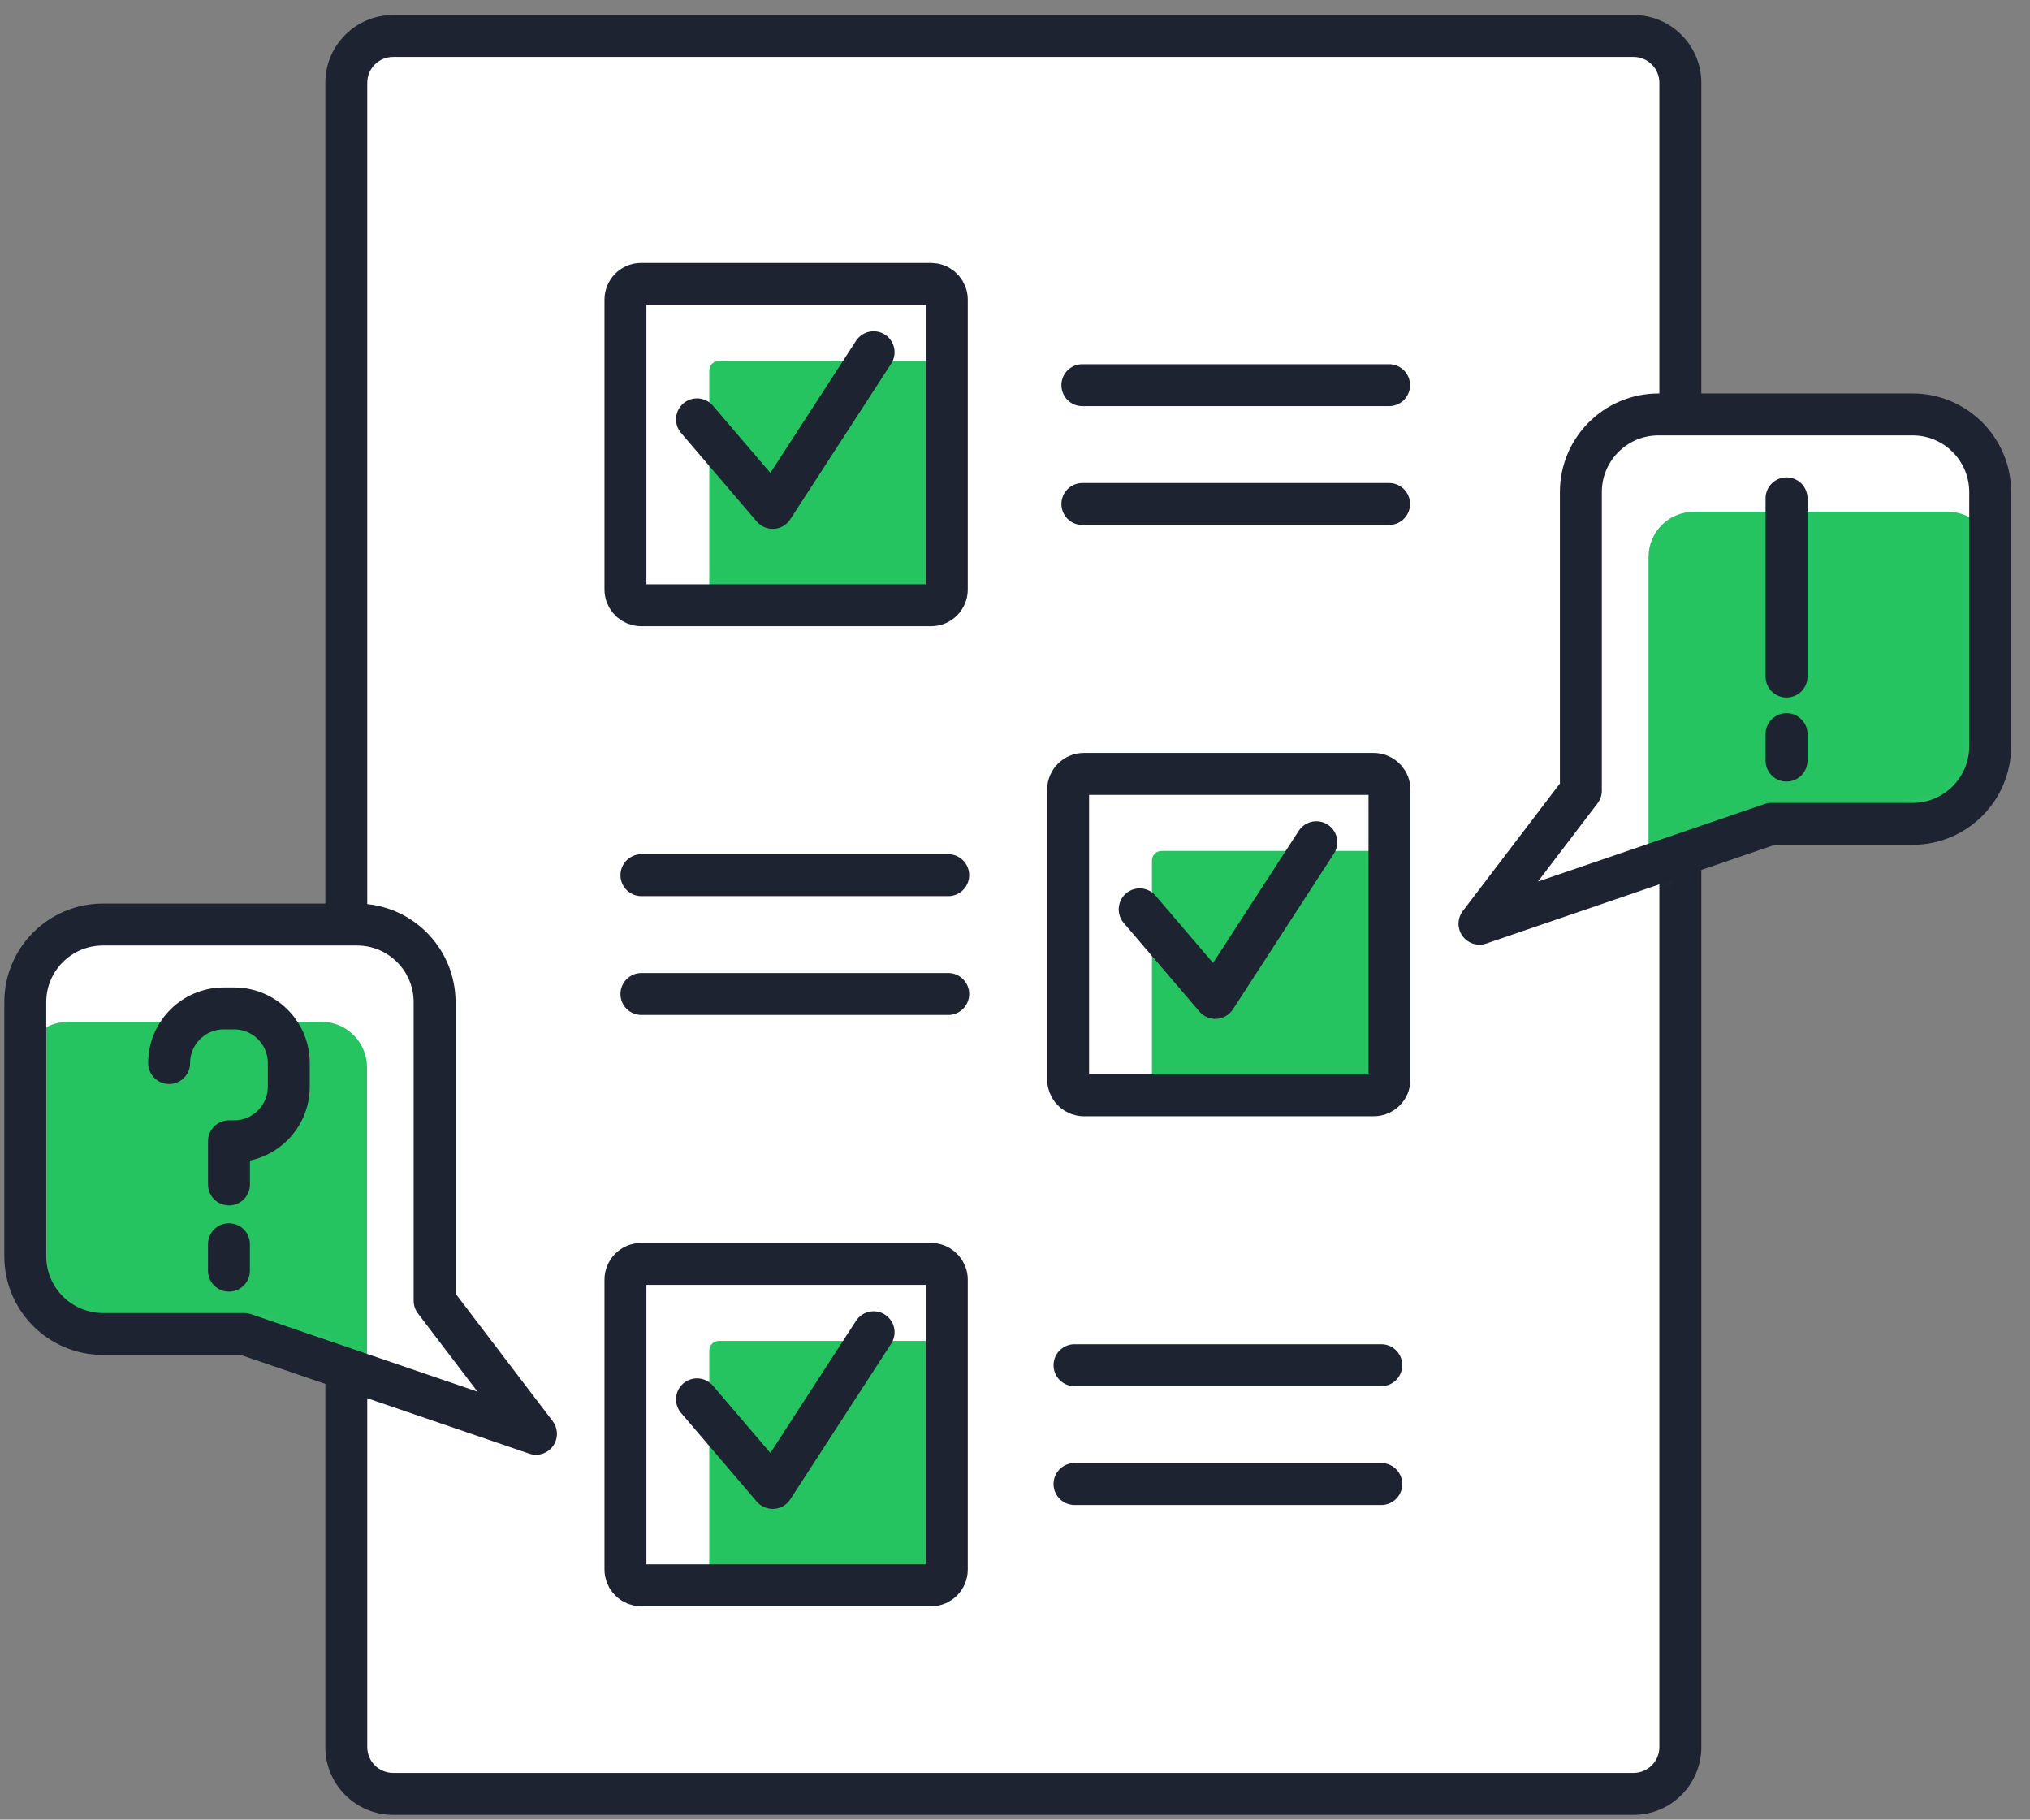
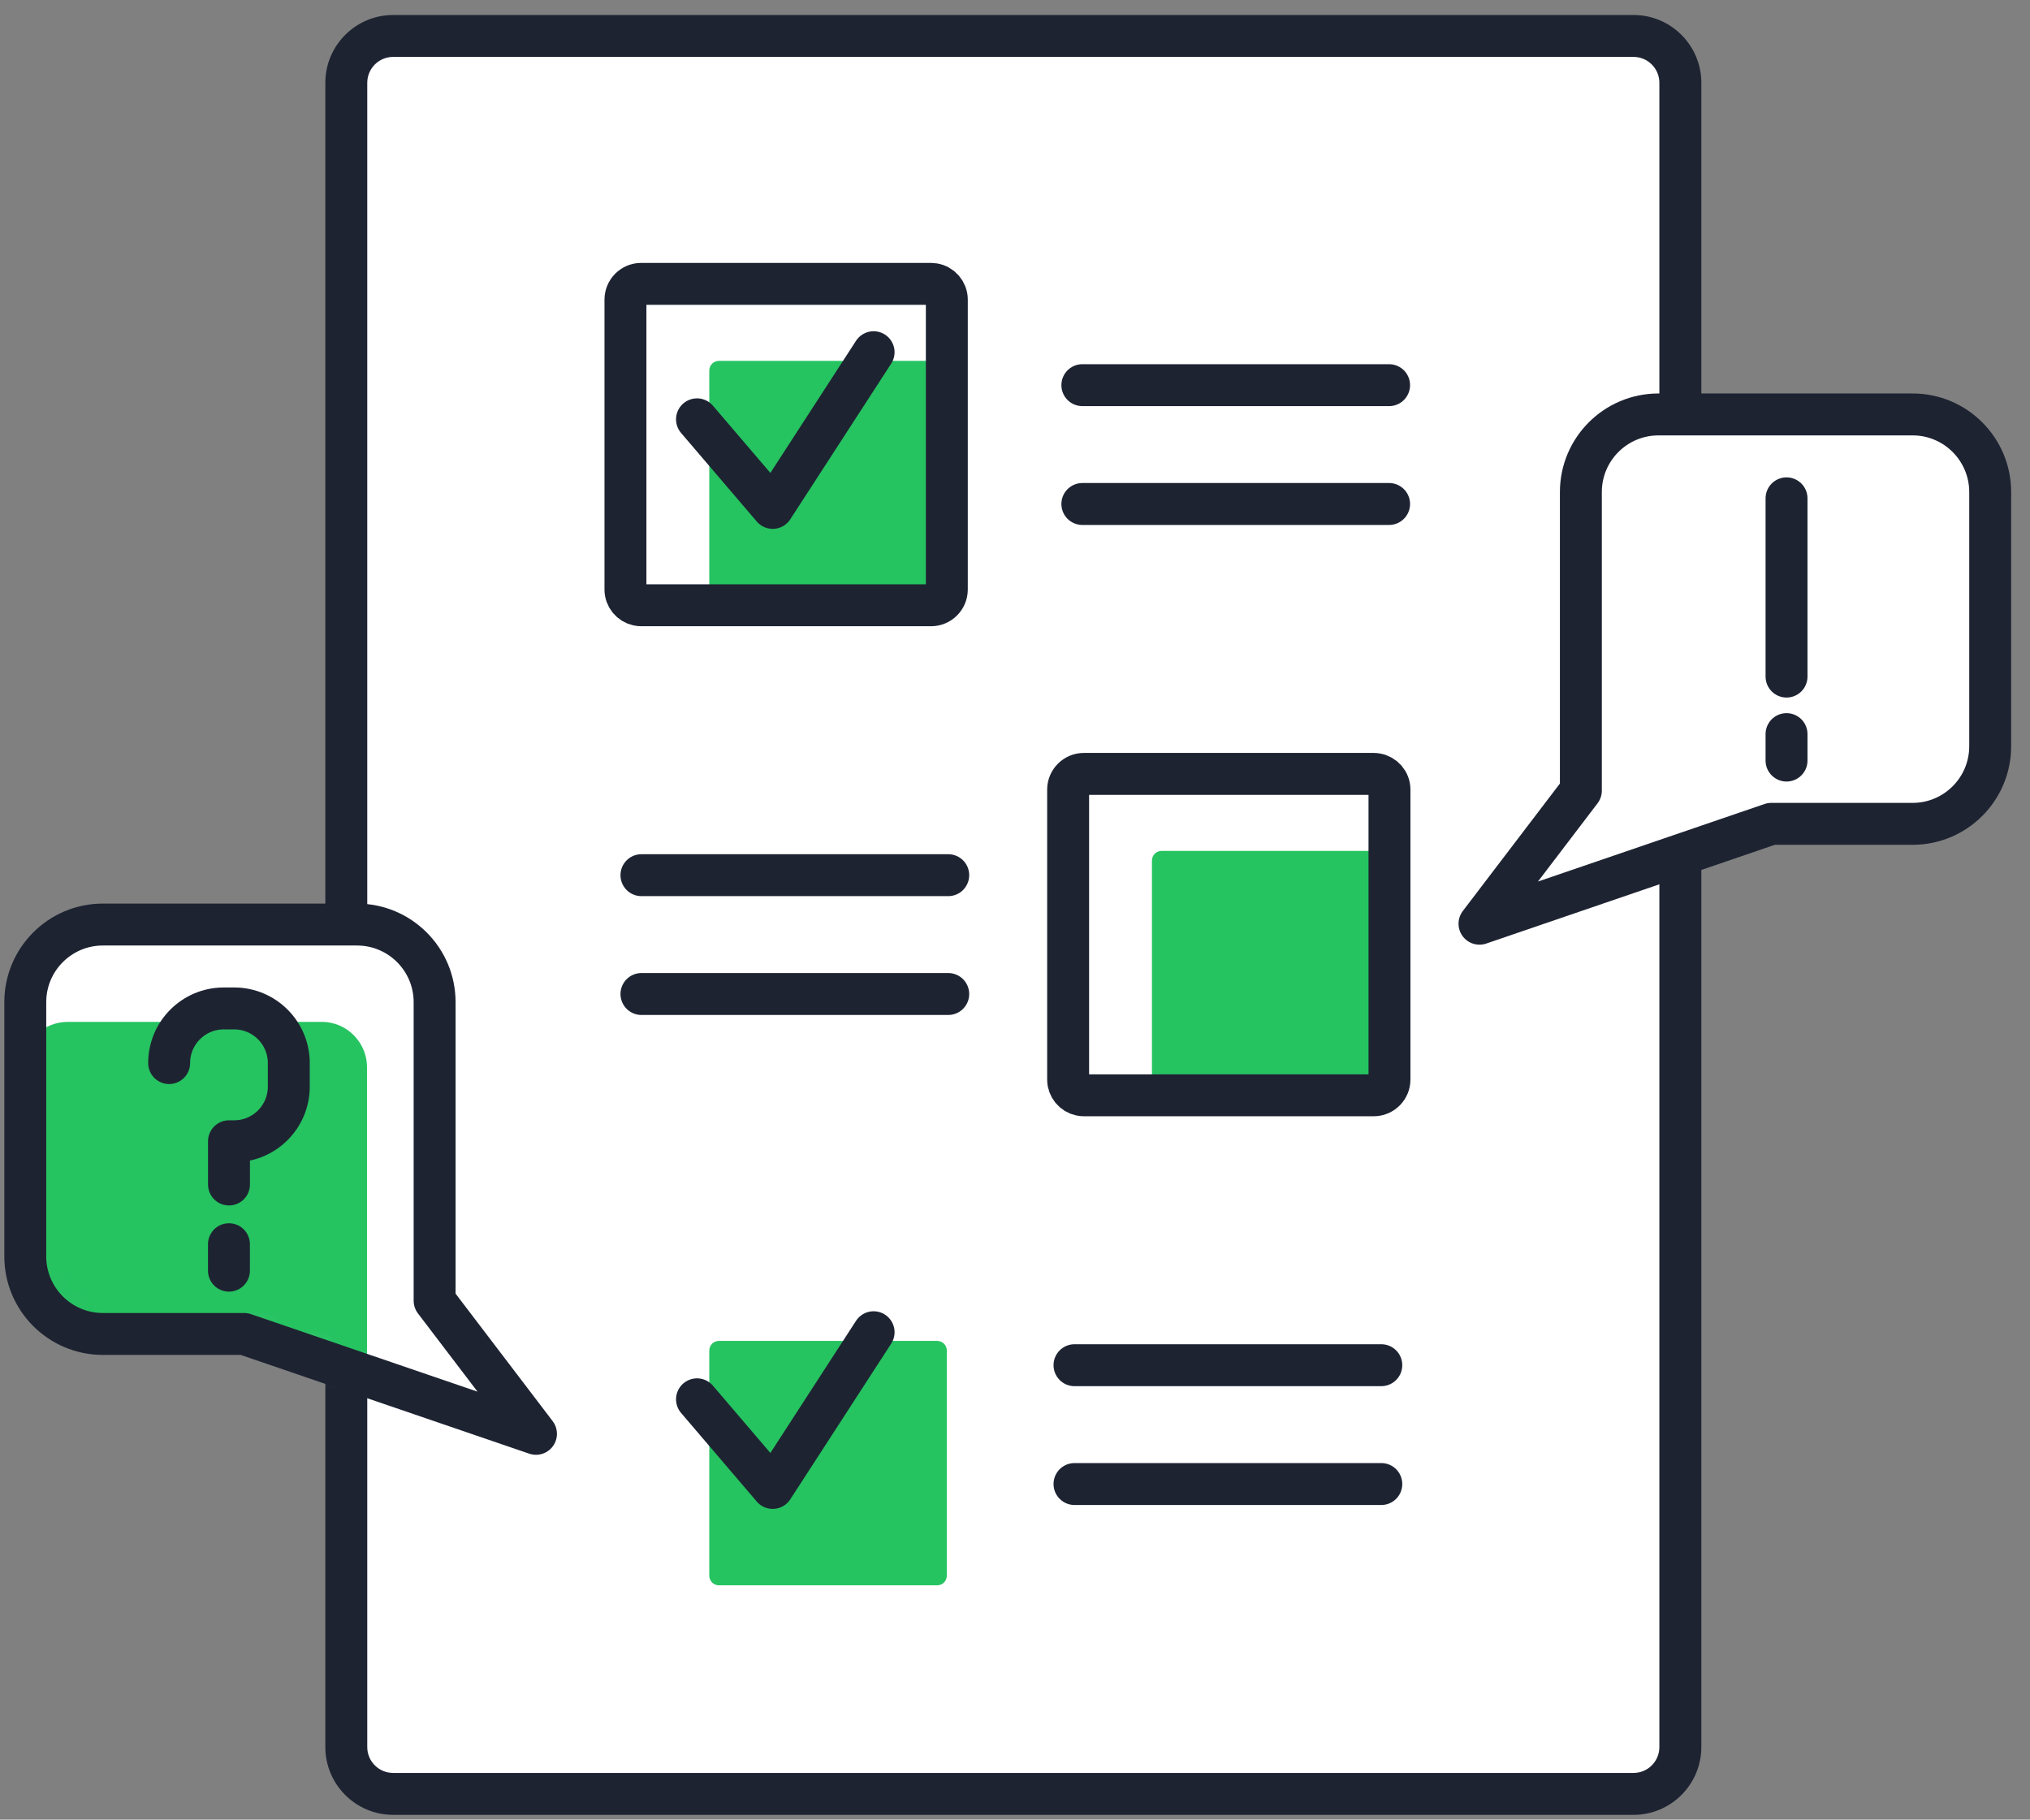
<svg xmlns="http://www.w3.org/2000/svg" width="106" height="95" viewBox="0 0 106 95" fill="none">
  <rect x="0" y="0" width="106" height="95" fill="#808080" stroke="none" />
  <g clip-path="url(#clip0_92_1745)">
    <path d="M20.528 93.655C19.18 93.655 18.083 92.558 18.083 91.21V4.323C18.083 2.974 19.18 1.877 20.528 1.877H85.299C86.647 1.877 87.744 2.974 87.744 4.323V91.21C87.744 92.558 86.647 93.655 85.299 93.655H20.528Z" fill="white" />
    <path d="M85.296 2.971C86.042 2.971 86.647 3.577 86.647 4.323V91.21C86.647 91.955 86.044 92.561 85.299 92.561H20.528C19.783 92.561 19.177 91.958 19.177 91.212V4.323C19.177 3.577 19.78 2.971 20.526 2.971H85.296ZM85.296 0.783H20.528C18.576 0.783 16.988 2.371 16.988 4.323V91.21C16.988 93.162 18.576 94.75 20.528 94.75H85.299C87.25 94.75 88.838 93.162 88.838 91.21V4.323C88.838 2.371 87.25 0.783 85.299 0.783H85.296Z" fill="#1E2332" />
    <path d="M93.564 25.465C93.516 25.457 93.467 25.45 93.416 25.45C92.91 25.45 92.5 25.859 92.5 26.366V34.405C92.5 34.845 92.813 35.214 93.228 35.303C93.289 35.316 93.353 35.323 93.416 35.323C93.923 35.323 94.333 34.914 94.333 34.407V26.368C94.333 25.913 93.999 25.536 93.561 25.465H93.564Z" fill="white" stroke="#1E2332" stroke-width="2.189" stroke-linecap="round" stroke-linejoin="round" />
    <path d="M93.561 36.718C93.513 36.71 93.467 36.703 93.416 36.703C92.91 36.703 92.5 37.112 92.5 37.619V38.364C92.5 38.805 92.813 39.174 93.228 39.263C93.289 39.275 93.353 39.283 93.416 39.283C93.923 39.283 94.333 38.873 94.333 38.367V37.621C94.333 37.163 93.997 36.789 93.559 36.718H93.561Z" fill="white" stroke="#1E2332" stroke-width="2.189" stroke-linecap="round" stroke-linejoin="round" />
    <path d="M5.371 48.269H18.642C20.879 48.269 22.694 50.083 22.694 52.32V67.907L27.987 74.857L12.749 69.643H5.371C3.135 69.643 1.32 67.828 1.32 65.591V52.32C1.32 50.083 3.135 48.269 5.371 48.269Z" fill="white" />
    <mask id="mask0_92_1745" style="mask-type:luminance" maskUnits="userSpaceOnUse" x="1" y="48" width="27" height="27">
      <path d="M5.371 48.269H18.642C20.879 48.269 22.694 50.083 22.694 52.32V67.907L27.987 74.857L12.749 69.643H5.371C3.135 69.643 1.32 67.828 1.32 65.591V52.32C1.32 50.083 3.135 48.269 5.371 48.269Z" fill="white" />
    </mask>
    <g mask="url(#mask0_92_1745)">
      <path d="M3.015 71.294C1.944 71.058 1.165 70.088 1.165 68.986V55.715C1.165 54.412 2.226 53.351 3.529 53.351H16.8C16.973 53.351 17.146 53.369 17.314 53.407C18.386 53.644 19.164 54.613 19.164 55.715V71.872L21.439 74.857L11.189 71.35H3.526C3.353 71.35 3.18 71.332 3.015 71.294Z" fill="#26C361" />
    </g>
    <path d="M5.371 48.269H18.642C20.879 48.269 22.694 50.083 22.694 52.32V67.907L27.987 74.857L12.749 69.643H5.371C3.135 69.643 1.32 67.828 1.32 65.591V52.32C1.32 50.083 3.135 48.269 5.371 48.269Z" stroke="#1E2332" stroke-width="2.189" stroke-linecap="round" stroke-linejoin="round" />
    <path d="M8.832 55.501C8.832 53.926 10.11 52.648 11.685 52.648H12.227C13.802 52.648 15.08 53.926 15.08 55.501V56.73C15.08 58.306 13.802 59.583 12.227 59.583H11.957V61.84" stroke="#1E2332" stroke-width="2.189" stroke-linecap="round" stroke-linejoin="round" />
    <path d="M11.955 64.957V66.339" stroke="#1E2332" stroke-width="2.189" stroke-linecap="round" stroke-linejoin="round" />
    <path d="M99.87 21.637H86.599C84.362 21.637 82.548 23.452 82.548 25.689V41.276L77.254 48.225L92.493 43.011H99.87C102.107 43.011 103.921 41.197 103.921 38.96V25.689C103.921 23.452 102.107 21.637 99.87 21.637Z" fill="white" />
    <mask id="mask1_92_1745" style="mask-type:luminance" maskUnits="userSpaceOnUse" x="77" y="21" width="27" height="28">
      <path d="M99.87 21.637H86.599C84.362 21.637 82.548 23.452 82.548 25.689V41.276L77.254 48.225L92.493 43.011H99.87C102.107 43.011 103.921 41.197 103.921 38.96V25.689C103.921 23.452 102.107 21.637 99.87 21.637Z" fill="white" />
    </mask>
    <g mask="url(#mask1_92_1745)">
-       <path d="M86.08 45.24V29.083C86.08 28.452 86.327 27.859 86.772 27.411C87.217 26.966 87.813 26.719 88.444 26.719H101.715C101.888 26.719 102.061 26.737 102.227 26.775C103.298 27.012 104.077 27.982 104.077 29.083V42.355C104.077 42.986 103.83 43.579 103.384 44.026C102.939 44.472 102.344 44.719 101.713 44.719H94.053L83.802 48.225L86.077 45.24H86.08Z" fill="#26C361" />
-     </g>
+       </g>
    <path d="M99.87 21.637H86.599C84.362 21.637 82.548 23.452 82.548 25.689V41.276L77.254 48.225L92.493 43.011H99.87C102.107 43.011 103.921 41.197 103.921 38.96V25.689C103.921 23.452 102.107 21.637 99.87 21.637Z" stroke="#1E2332" stroke-width="2.189" stroke-linecap="round" stroke-linejoin="round" />
    <path d="M93.287 26.017V35.323" stroke="#1E2332" stroke-width="2.189" stroke-linecap="round" stroke-linejoin="round" />
    <path d="M93.287 38.326V39.708" stroke="#1E2332" stroke-width="2.189" stroke-linecap="round" stroke-linejoin="round" />
    <path d="M56.517 20.108H72.534" stroke="#1E2332" stroke-width="2.189" stroke-linecap="round" stroke-linejoin="round" />
    <path d="M56.517 26.312H72.534" stroke="#1E2332" stroke-width="2.189" stroke-linecap="round" stroke-linejoin="round" />
    <path d="M33.494 45.691H49.514" stroke="#1E2332" stroke-width="2.189" stroke-linecap="round" stroke-linejoin="round" />
    <path d="M33.494 51.895H49.514" stroke="#1E2332" stroke-width="2.189" stroke-linecap="round" stroke-linejoin="round" />
    <path d="M56.107 71.274H72.127" stroke="#1E2332" stroke-width="2.189" stroke-linecap="round" stroke-linejoin="round" />
    <path d="M56.107 77.478H72.127" stroke="#1E2332" stroke-width="2.189" stroke-linecap="round" stroke-linejoin="round" />
    <path d="M37.54 31.6H48.936C49.216 31.6 49.44 31.374 49.44 31.096V19.344C49.44 19.064 49.213 18.841 48.936 18.841H37.54C37.26 18.841 37.036 19.067 37.036 19.344V31.096C37.036 31.376 37.263 31.6 37.54 31.6Z" fill="#26C361" />
    <path d="M33.481 14.82C33.028 14.82 32.659 15.189 32.659 15.642V30.778C32.659 31.173 32.939 31.503 33.311 31.582C33.367 31.595 33.423 31.6 33.481 31.6H48.618C49.071 31.6 49.44 31.231 49.44 30.778V15.642C49.44 15.232 49.139 14.896 48.75 14.832C48.707 14.825 48.664 14.82 48.618 14.82H33.481Z" stroke="#1E2332" stroke-width="2.189" stroke-linecap="round" stroke-linejoin="round" />
    <path d="M36.395 21.892L40.347 26.516L45.617 18.388" stroke="#1E2332" stroke-width="2.189" stroke-linecap="round" stroke-linejoin="round" />
    <path d="M60.655 57.183H72.05C72.33 57.183 72.554 56.957 72.554 56.679V44.928C72.554 44.648 72.328 44.424 72.05 44.424H60.655C60.375 44.424 60.151 44.65 60.151 44.928V56.679C60.151 56.959 60.377 57.183 60.655 57.183Z" fill="#26C361" />
    <path d="M56.596 40.403C56.143 40.403 55.774 40.772 55.774 41.225V56.361C55.774 56.756 56.054 57.087 56.425 57.165C56.481 57.178 56.537 57.183 56.596 57.183H71.732C72.185 57.183 72.554 56.814 72.554 56.361V41.225C72.554 40.815 72.254 40.479 71.865 40.416C71.821 40.408 71.778 40.403 71.732 40.403H56.596Z" stroke="#1E2332" stroke-width="2.189" stroke-linecap="round" stroke-linejoin="round" />
-     <path d="M59.51 47.475L63.462 52.099L68.734 43.971" stroke="#1E2332" stroke-width="2.189" stroke-linecap="round" stroke-linejoin="round" />
    <path d="M37.54 82.766H48.936C49.216 82.766 49.44 82.54 49.44 82.262V70.51C49.44 70.23 49.213 70.006 48.936 70.006H37.54C37.26 70.006 37.036 70.233 37.036 70.51V82.262C37.036 82.542 37.263 82.766 37.54 82.766Z" fill="#26C361" />
-     <path d="M33.481 65.986C33.028 65.986 32.659 66.355 32.659 66.808V81.944C32.659 82.338 32.939 82.669 33.311 82.748C33.367 82.761 33.423 82.766 33.481 82.766H48.618C49.071 82.766 49.44 82.397 49.44 81.944V66.808C49.44 66.398 49.139 66.062 48.75 65.998C48.707 65.991 48.664 65.986 48.618 65.986H33.481Z" stroke="#1E2332" stroke-width="2.189" stroke-linecap="round" stroke-linejoin="round" />
    <path d="M36.395 73.055L40.347 77.682L45.617 69.553" stroke="#1E2332" stroke-width="2.189" stroke-linecap="round" stroke-linejoin="round" />
  </g>
  <defs>
    <clipPath id="clip0_92_1745">
      <rect width="104.79" height="93.967" fill="white" transform="translate(0.226 0.783)" />
    </clipPath>
  </defs>
</svg>